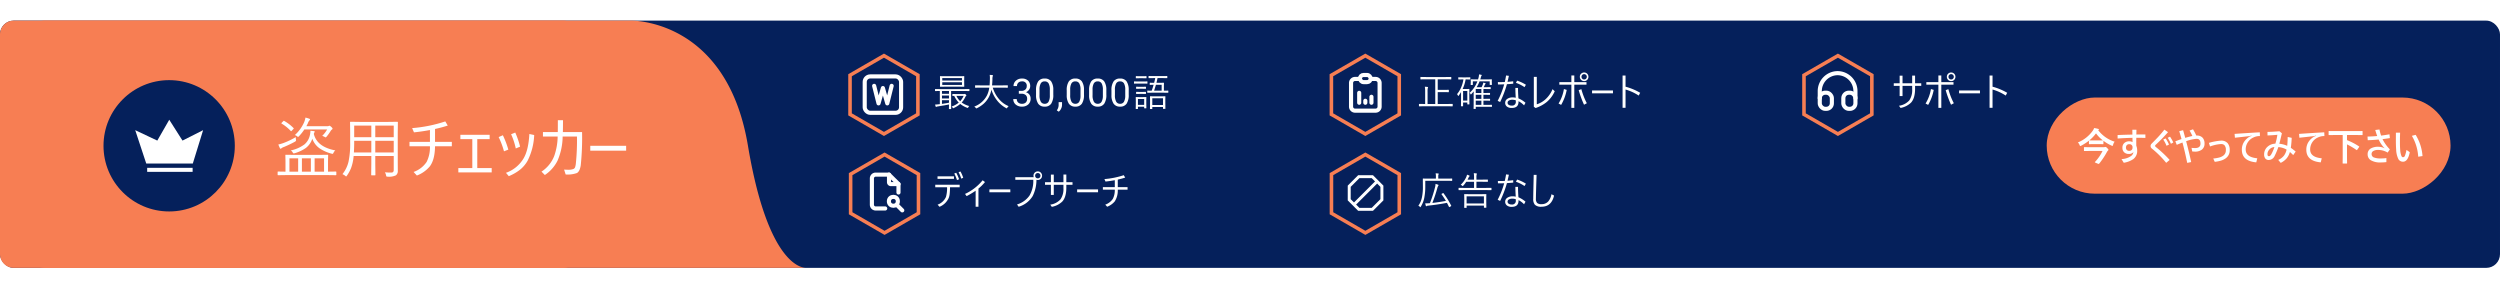
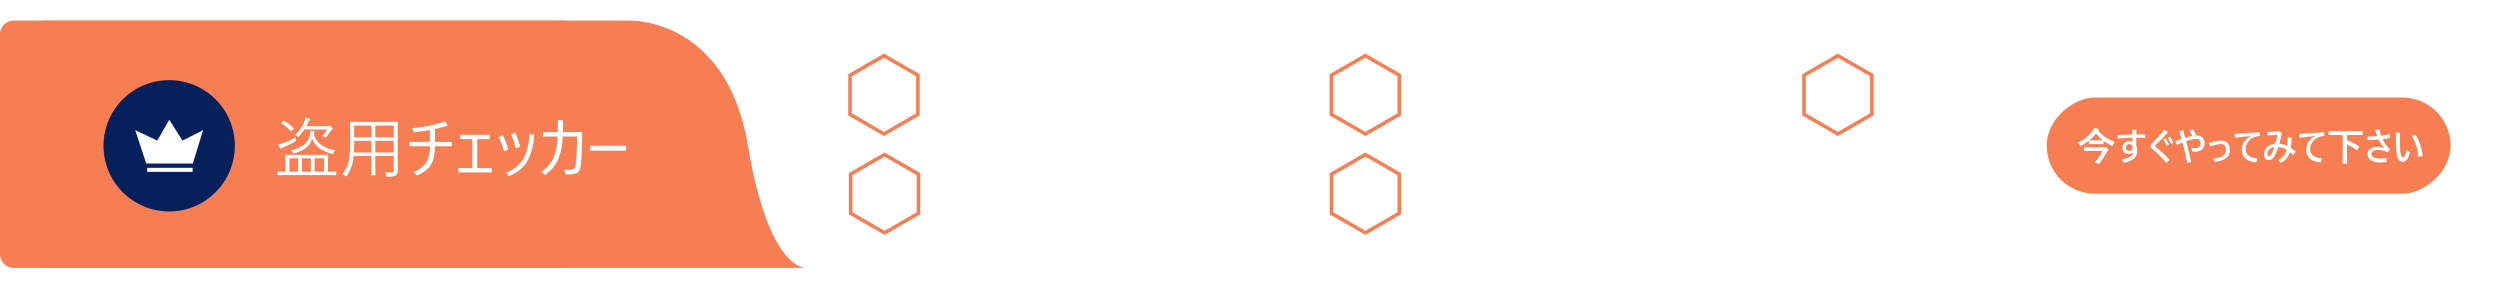
<svg xmlns="http://www.w3.org/2000/svg" width="910" height="105.013" viewBox="0 0 910 105.013">
  <defs>
    <filter id="Path_4870" x="0" y="0" width="301.202" height="105.013" filterUnits="userSpaceOnUse">
      <feOffset dx="10" input="SourceAlpha" />
      <feGaussianBlur stdDeviation="2.5" result="blur" />
      <feFlood flood-opacity="0.141" />
      <feComposite operator="in" in2="blur" />
      <feComposite in="SourceGraphic" />
    </filter>
  </defs>
  <g id="Ja-2" transform="translate(-650 -521.494)">
-     <rect id="Rectangle_27" data-name="Rectangle 27" width="910" height="90" rx="5" transform="translate(650 529)" fill="#05205b" />
    <g id="Group_4463" data-name="Group 4463" transform="translate(1541.807 557) rotate(90)">
      <rect id="Rectangle_1579" data-name="Rectangle 1579" width="35" height="147" rx="17.5" transform="translate(-0.006 -0.193)" fill="#f77e53" />
      <path id="Path_11092" data-name="Path 11092" d="M13.733-6.925a2.958,2.958,0,0,0-.574,1.176q-.1.362-.239.362a.862.862,0,0,1-.335-.123A15.132,15.132,0,0,1,9.646-7.246v1.08q0,.109-.027.13a.255.255,0,0,1-.13.021L7.978-6.043H6.036l-1.5.027a.232.232,0,0,1-.144-.027.235.235,0,0,1-.021-.123V-7.294A18.34,18.34,0,0,1,1.552-5.469a.824.824,0,0,1-.321.123q-.116,0-.253-.335a2.409,2.409,0,0,0-.643-.964A12.254,12.254,0,0,0,5.742-10.9a3.749,3.749,0,0,0,.513-.991,10.466,10.466,0,0,1,1.5.308Q8-11.546,8-11.4a.243.243,0,0,1-.137.212l-.116.082A12.061,12.061,0,0,0,13.733-6.925ZM4.5-7.4h.027l1.5.014H7.978L9.434-7.4a12.762,12.762,0,0,1-2.488-2.55A13.647,13.647,0,0,1,4.5-7.4ZM9.324-3.555h-4.7l-1.907.027q-.109,0-.13-.034A.276.276,0,0,1,2.563-3.7V-4.792q0-.109.027-.13a.235.235,0,0,1,.123-.021l1.907.027H9.659a1.5,1.5,0,0,0,.492-.055.964.964,0,0,1,.205-.055,1.118,1.118,0,0,1,.629.39q.492.479.492.649a.412.412,0,0,1-.185.308,2.391,2.391,0,0,0-.458.67A27.36,27.36,0,0,1,8.1,1.066a.236.236,0,0,1-.164.109,3.713,3.713,0,0,1-.7-.253Q6.521.643,6.521.547q0-.041.082-.13A15.525,15.525,0,0,0,9.324-3.555ZM21.615-8.347Q21.6-7.287,21.6-6.665q0,.7.014,1.23a4.363,4.363,0,0,1,.321,1.75,3.658,3.658,0,0,1-1.4,3.09A8.457,8.457,0,0,1,17.042.745L16.229-.588A6.549,6.549,0,0,0,19.77-1.757a2.115,2.115,0,0,0,.8-1.381,2.07,2.07,0,0,1-1.641.677,2.378,2.378,0,0,1-1.791-.656,2.225,2.225,0,0,1-.574-1.613,2.184,2.184,0,0,1,.807-1.812,2.649,2.649,0,0,1,1.688-.526,2.739,2.739,0,0,1,1.189.28l-.027-1.545q-2.6.062-5.407.253L14.8-9.338q2.673-.123,5.387-.171l-.014-1.764h1.49q0,.506-.034,1.736,1.121-.014,3.295-.014v1.265Q23.816-8.347,21.615-8.347ZM19-6.009a1.074,1.074,0,0,0-.841.342,1.257,1.257,0,0,0-.308.9,1.135,1.135,0,0,0,.362.9,1.161,1.161,0,0,0,.813.28,1.186,1.186,0,0,0,.937-.362,1.2,1.2,0,0,0,.273-.827A1.088,1.088,0,0,0,19-6.009ZM31.418-7.7l.868-.41a12.287,12.287,0,0,1,1.23,2.229l-.9.444A11.255,11.255,0,0,0,31.418-7.7Zm1.62-.649.854-.4a13.511,13.511,0,0,1,1.189,2.112l-.868.479A13.666,13.666,0,0,0,33.038-8.347Zm-1.2-2.967,1.319.923a58.031,58.031,0,0,1-4.437,4.553.65.65,0,0,0-.267.479q0,.164.417.485A42.034,42.034,0,0,1,33.756-.28L32.491.772a34.471,34.471,0,0,0-5.216-5.2,1.121,1.121,0,0,1-.465-.909,1.192,1.192,0,0,1,.376-.868q1.736-1.736,2.591-2.673Q30.8-9.994,31.835-11.313Zm11.628,2.16h.2a2.659,2.659,0,0,1,2.153.875,3.054,3.054,0,0,1,.629,2.023,2.653,2.653,0,0,1-1.06,2.29,4.126,4.126,0,0,1-2.468.663q-.219,0-.95-.062l-.253-1.312a12.216,12.216,0,0,0,1.319.068q1.941,0,1.941-1.62,0-1.736-1.395-1.736a13.247,13.247,0,0,0-3.828.868Q40.8-3.186,41.59.492L40.147.786q-.827-4.04-1.736-7.41-.834.321-2.071.841l-.52-1.285q1.162-.444,2.256-.813-.267-.964-.827-2.871l1.4-.362q.191.663.779,2.8,1.5-.458,2.591-.684A15.531,15.531,0,0,0,41-10.979l1.258-.458A22.556,22.556,0,0,1,43.463-9.153Zm4.99,3.972-.417-1.312a21.178,21.178,0,0,1,4.409-.813,2.975,2.975,0,0,1,2.468,1,3.739,3.739,0,0,1,.7,2.413A3.491,3.491,0,0,1,53.97-.745a6.034,6.034,0,0,1-1.675.752,13.222,13.222,0,0,1-2.133.4L49.629-.8a12.223,12.223,0,0,0,2.338-.41,4.3,4.3,0,0,0,1.319-.649,2.34,2.34,0,0,0,.923-2.017,2.48,2.48,0,0,0-.5-1.764,1.744,1.744,0,0,0-1.292-.424A13.868,13.868,0,0,0,48.453-5.182Zm18.115-5.161.048,1.367a5.135,5.135,0,0,0-2.365.52,4.752,4.752,0,0,0-2.816,4.368q0,2.81,4.211,3.206L65.283.6q-5.25-.479-5.25-4.621a5.168,5.168,0,0,1,.848-2.9,6.047,6.047,0,0,1,2.037-1.873l.67-.267-.027-.1-.766.205q-1.764.212-5.284.588l-.123-1.395Q61.325-10.042,66.568-10.343Zm9.748,6.3a6.891,6.891,0,0,0-3.008-.909A24.4,24.4,0,0,1,71.948-1.7,2.4,2.4,0,0,1,69.822-.267a1.52,1.52,0,0,1-1.278-.574,2.3,2.3,0,0,1-.4-1.442,3.647,3.647,0,0,1,1.354-2.905A4.279,4.279,0,0,1,72.229-6.2a19.691,19.691,0,0,0,.731-3.233q-1.825.185-3.589.232l-.014-1.285q1.791-.027,4.354-.239l.9.745q-.731,3.09-.937,3.808a8.9,8.9,0,0,1,2.871.752q.137-1.285.178-3.22l1.456.308a34.612,34.612,0,0,1-.321,3.644,19.409,19.409,0,0,1,1.764,1.36l-.9,1.285a15.713,15.713,0,0,0-1.2-1.135A6.269,6.269,0,0,1,76.228-.725,6.739,6.739,0,0,1,74.177.786l-.9-1.08a5.258,5.258,0,0,0,2.1-1.579A5.614,5.614,0,0,0,76.316-4.047ZM71.88-4.97a2.593,2.593,0,0,0-1.812.875,2.429,2.429,0,0,0-.711,1.716q0,.738.52.738.492,0,.923-.779A15.454,15.454,0,0,0,71.88-4.97Zm18.156-5.373.048,1.367a5.135,5.135,0,0,0-2.365.52A4.752,4.752,0,0,0,84.9-4.088q0,2.81,4.211,3.206L88.751.6Q83.5.123,83.5-4.02a5.168,5.168,0,0,1,.848-2.9,6.047,6.047,0,0,1,2.037-1.873l.67-.267-.027-.1-.766.205q-1.764.212-5.284.588l-.123-1.395Q84.793-10.042,90.036-10.343Zm3.5.991-1.764.027q-.116,0-.137-.027a.235.235,0,0,1-.021-.123v-1.183q0-.109.027-.13a.255.255,0,0,1,.13-.021l1.764.027h8.518l1.764-.027q.116,0,.137.027a.235.235,0,0,1,.021.123v1.183q0,.109-.027.13a.255.255,0,0,1-.13.021l-1.764-.027H98.308v1.859a23.25,23.25,0,0,1,4.348,2.256q.116.068.116.144a.44.44,0,0,1-.068.15l-.663.937q-.1.15-.157.15a.249.249,0,0,1-.123-.048,26.132,26.132,0,0,0-3.452-2.044v4.908L98.335.868q0,.109-.034.137a.276.276,0,0,1-.137.021H96.879q-.123,0-.144-.034a.214.214,0,0,1-.021-.123l.027-1.907V-9.352Zm16.3,1.641q-1.859.185-3.979.246l-.082-1.326q1.682-.021,3.527-.2-.383-1-.711-2.194l1.538-.185a15.271,15.271,0,0,0,.588,2.229q1.593-.2,3.049-.479l.144,1.388q-1.374.219-2.673.376a14.661,14.661,0,0,0,2.673,3.726l-.813,1.176a6.538,6.538,0,0,0-3.473-.964,3.17,3.17,0,0,0-1.818.438,1.221,1.221,0,0,0-.547,1.046,1.3,1.3,0,0,0,.9,1.265,6.488,6.488,0,0,0,2.42.342,13.817,13.817,0,0,0,2.064-.137V.506a16.914,16.914,0,0,1-2.044.123,6.53,6.53,0,0,1-3.678-.841,2.473,2.473,0,0,1-1.1-2.153,2.324,2.324,0,0,1,1.237-2.14,5.26,5.26,0,0,1,2.625-.574,5.289,5.289,0,0,1,2.352.574A10.512,10.512,0,0,1,109.833-7.711Zm10.124,3.78,1.2.834Q120.477.362,118.713.362a1.879,1.879,0,0,1-1.736-1.019,8.637,8.637,0,0,1-.772-3.336q-.109-1.47-.109-3.514l.014-2.7h1.524q0,.267-.034,1.23-.021.636-.021,1.025v1.025q0,1.771.082,2.837a7.379,7.379,0,0,0,.451,2.345q.226.472.588.472a.754.754,0,0,0,.69-.533A10.643,10.643,0,0,0,119.957-3.931Zm1.962-5.127,1.374-.362a16.958,16.958,0,0,1,2.5,7.725l-1.565.239A17.022,17.022,0,0,0,121.919-9.058Z" transform="translate(22.994 135.807) rotate(-90)" fill="#fff" />
    </g>
    <g id="Group_7857" data-name="Group 7857" transform="translate(40 10)">
      <g id="Group_7856" data-name="Group 7856" transform="translate(-12836 -3175)">
        <g id="words" transform="translate(13191.168 3269)">
          <g id="Group_4482" data-name="Group 4482" transform="translate(563.595 437)">
            <g id="Group_4481" data-name="Group 4481">
              <path id="Path_4871" data-name="Path 4871" d="M1.3,21.75V8.25L13,1.5,24.7,8.25v13.5L13,28.5ZM13,0,0,7.5v15L13,30l13-7.5V7.5Z" fill="#f77e53" />
            </g>
          </g>
          <g id="Group_4497" data-name="Group 4497" transform="translate(569.589 445.312)">
            <rect id="Rectangle_1592" data-name="Rectangle 1592" width="13.241" height="13.241" rx="2" transform="translate(0)" fill="none" stroke="#fff" stroke-linecap="round" stroke-linejoin="round" stroke-width="1.5" />
-             <path id="Path_4879" data-name="Path 4879" d="M4,4l1.594,6.375L7.187,4.8l1.594,5.578L10.375,4" transform="translate(-0.567 -0.567)" fill="none" stroke="#fff" stroke-linecap="round" stroke-linejoin="round" stroke-width="1.5" />
          </g>
        </g>
        <path id="Path_11087" data-name="Path 11087" d="M11.361-7.212a.1.1,0,0,1-.109.109L9.263-7.13H4.614L2.625-7.1a.1.1,0,0,1-.109-.109l.027-1.162V-9.687l-.027-1.148q0-.123.109-.123l1.989.027H9.263l1.989-.027q.109,0,.109.123l-.027,1.148v1.313Zm-.841-.561v-.95H3.356v.95Zm0-1.593v-.9H3.356v.9ZM13.241-5.64q0,.109-.116.109l-1.777-.027H6.576V-.786L6.6.909q0,.116-.109.116h-.6A.1.1,0,0,1,5.776.909L5.8-.643q-1.647.328-4.026.7a1.774,1.774,0,0,0-.506.13.621.621,0,0,1-.185.068Q1,.253.95.082a5.274,5.274,0,0,1-.2-.7q.759-.027,1.2-.089l.52-.055v-4.8L.82-5.53A.1.1,0,0,1,.711-5.64v-.52A.1.1,0,0,1,.82-6.269L2.6-6.241h8.75l1.777-.027q.116,0,.116.109ZM5.8-1.292V-2.2H3.247V-.868Q4.293-1.012,5.8-1.292Zm0-1.538V-3.9H3.247V-2.83Zm0-1.7V-5.558H3.247v1.032ZM13.159-.082A1.89,1.89,0,0,0,12.824.4q-.116.219-.185.219a.811.811,0,0,1-.185-.048A8.98,8.98,0,0,1,9.892-.841,9.987,9.987,0,0,1,7.513.656a.812.812,0,0,1-.205.068q-.068,0-.185-.2A1.4,1.4,0,0,0,6.761.1,8.263,8.263,0,0,0,9.352-1.333,8.308,8.308,0,0,1,7.711-3.767l-.561.014q-.109,0-.109-.123v-.479a.1.1,0,0,1,.109-.109l1.511.027h2.522a.932.932,0,0,0,.212-.027A.364.364,0,0,1,11.56-4.5q.1,0,.321.2.253.232.253.335a.225.225,0,0,1-.109.191,1.224,1.224,0,0,0-.308.465,7.791,7.791,0,0,1-1.292,1.941A8.748,8.748,0,0,0,13.159-.082Zm-2.03-3.7H8.5A6.5,6.5,0,0,0,9.878-1.832,7.566,7.566,0,0,0,11.129-3.78ZM27.521-.041a2.429,2.429,0,0,0-.506.588q-.116.212-.191.212a.5.5,0,0,1-.212-.082A10.379,10.379,0,0,1,23.18-2.27a11.763,11.763,0,0,1-1.935-3.773,10.445,10.445,0,0,1-.766,2.365A8.882,8.882,0,0,1,18.511-1,11.114,11.114,0,0,1,15.955.718a1.042,1.042,0,0,1-.226.068q-.068,0-.205-.2A2.5,2.5,0,0,0,15,.116a8.551,8.551,0,0,0,4.662-4.149,9.583,9.583,0,0,0,.813-2.741H17.274l-1.866.027q-.109,0-.109-.123V-7.52a.1.1,0,0,1,.109-.109l1.866.027h3.3q.089-.882.109-2.242.007-.294.007-.472a6.883,6.883,0,0,0-.075-1.107q.615.027.991.082.2.041.2.157a.905.905,0,0,1-.082.267,3.3,3.3,0,0,0-.109,1.046q-.027,1.244-.144,2.27h3.767L27.1-7.629q.116,0,.116.109v.649q0,.123-.116.123l-1.859-.027h-3.5A11.548,11.548,0,0,0,24.1-2.5,8.892,8.892,0,0,0,27.521-.041Zm3.7-5.551h.95a2.088,2.088,0,0,0,1.408-.472A1.576,1.576,0,0,0,34.1-7.3a1.544,1.544,0,0,0-1.743-1.75,1.813,1.813,0,0,0-1.309.468,1.639,1.639,0,0,0-.489,1.241H29.291a2.539,2.539,0,0,1,.865-1.965,3.15,3.15,0,0,1,2.2-.783,3.113,3.113,0,0,1,2.208.745,2.692,2.692,0,0,1,.8,2.071,2.185,2.185,0,0,1-.42,1.258,2.538,2.538,0,0,1-1.145.909,2.446,2.446,0,0,1,1.268.861,2.392,2.392,0,0,1,.448,1.47,2.715,2.715,0,0,1-.875,2.126,3.277,3.277,0,0,1-2.276.786,3.363,3.363,0,0,1-2.28-.759,2.517,2.517,0,0,1-.878-2h1.271a1.627,1.627,0,0,0,.513,1.258A1.95,1.95,0,0,0,32.361-.9a1.914,1.914,0,0,0,1.4-.479,1.844,1.844,0,0,0,.485-1.374,1.673,1.673,0,0,0-.533-1.333,2.323,2.323,0,0,0-1.538-.479h-.95ZM43.77-4.245a5.784,5.784,0,0,1-.759,3.3A2.7,2.7,0,0,1,40.639.137,2.718,2.718,0,0,1,38.28-.919a5.49,5.49,0,0,1-.793-3.155V-5.763a5.655,5.655,0,0,1,.759-3.261,2.719,2.719,0,0,1,2.379-1.066A2.744,2.744,0,0,1,42.99-9.061a5.458,5.458,0,0,1,.779,3.175ZM42.505-5.975a4.634,4.634,0,0,0-.451-2.341,1.553,1.553,0,0,0-1.429-.735,1.532,1.532,0,0,0-1.415.731,4.525,4.525,0,0,0-.458,2.249v2.023a4.708,4.708,0,0,0,.468,2.382A1.55,1.55,0,0,0,40.639-.9,1.529,1.529,0,0,0,42.03-1.62,4.538,4.538,0,0,0,42.505-3.9Zm3.254,7.957-.718-.492a3.3,3.3,0,0,0,.67-1.846V-1.5h1.237v.991A3.114,3.114,0,0,1,46.61.875,3.233,3.233,0,0,1,45.759,1.982Zm9.18-6.228a5.784,5.784,0,0,1-.759,3.3A2.7,2.7,0,0,1,51.808.137,2.718,2.718,0,0,1,49.45-.919a5.49,5.49,0,0,1-.793-3.155V-5.763a5.655,5.655,0,0,1,.759-3.261,2.719,2.719,0,0,1,2.379-1.066A2.744,2.744,0,0,1,54.16-9.061a5.458,5.458,0,0,1,.779,3.175ZM53.674-5.975a4.634,4.634,0,0,0-.451-2.341,1.553,1.553,0,0,0-1.429-.735,1.532,1.532,0,0,0-1.415.731,4.525,4.525,0,0,0-.458,2.249v2.023a4.708,4.708,0,0,0,.468,2.382A1.55,1.55,0,0,0,51.808-.9,1.529,1.529,0,0,0,53.2-1.62,4.538,4.538,0,0,0,53.674-3.9ZM63.08-4.245a5.784,5.784,0,0,1-.759,3.3A2.7,2.7,0,0,1,59.95.137,2.718,2.718,0,0,1,57.591-.919,5.49,5.49,0,0,1,56.8-4.074V-5.763a5.655,5.655,0,0,1,.759-3.261,2.719,2.719,0,0,1,2.379-1.066A2.744,2.744,0,0,1,62.3-9.061a5.458,5.458,0,0,1,.779,3.175ZM61.816-5.975a4.634,4.634,0,0,0-.451-2.341,1.553,1.553,0,0,0-1.429-.735,1.532,1.532,0,0,0-1.415.731,4.525,4.525,0,0,0-.458,2.249v2.023a4.708,4.708,0,0,0,.468,2.382A1.55,1.55,0,0,0,59.95-.9a1.529,1.529,0,0,0,1.391-.725A4.538,4.538,0,0,0,61.816-3.9Zm9.406,1.729a5.784,5.784,0,0,1-.759,3.3A2.7,2.7,0,0,1,68.091.137,2.718,2.718,0,0,1,65.732-.919a5.49,5.49,0,0,1-.793-3.155V-5.763A5.655,5.655,0,0,1,65.7-9.023a2.719,2.719,0,0,1,2.379-1.066,2.744,2.744,0,0,1,2.365,1.029,5.458,5.458,0,0,1,.779,3.175ZM69.957-5.975a4.634,4.634,0,0,0-.451-2.341,1.553,1.553,0,0,0-1.429-.735,1.532,1.532,0,0,0-1.415.731A4.525,4.525,0,0,0,66.2-6.07v2.023a4.708,4.708,0,0,0,.468,2.382A1.55,1.55,0,0,0,68.091-.9a1.529,1.529,0,0,0,1.391-.725A4.538,4.538,0,0,0,69.957-3.9Zm15.681.95q0,.109-.116.109l-1.887-.027H79.978l-1.894.027a.1.1,0,0,1-.109-.109v-.561a.1.1,0,0,1,.109-.109l1.5.027q.376-1.019.7-2.146-.574.007-1.012.021l-.219.007H78.98a.1.1,0,0,1-.109-.109v-.533q0-.13.109-.13l1.5.027q.137-.506.4-1.723h-.533l-1.8.027a.1.1,0,0,1-.109-.109V-10.9a.1.1,0,0,1,.109-.109l1.8.027h3.015l1.8-.027a.1.1,0,0,1,.109.109v.561a.1.1,0,0,1-.109.109l-1.8-.027H81.715q-.123.649-.4,1.723H82.4l1.545-.027q.109,0,.109.13L84.025-7.39v1.723l1.5-.027q.116,0,.116.109Zm-2.427-.643V-7.813H81.127q-.355,1.224-.67,2.146ZM84.572.841a.1.1,0,0,1-.109.109h-.649A.1.1,0,0,1,83.7.841V.267h-3.89V.882Q79.814,1,79.7,1h-.636Q78.96,1,78.96.882L78.987-1.3v-.909L78.96-3.527a.1.1,0,0,1,.109-.109l1.641.027h2.126l1.627-.027a.1.1,0,0,1,.109.109l-.027,1.162v1.053ZM83.7-.458V-2.9h-3.89v2.44ZM77.647.636q0,.109-.116.109h-.574a.1.1,0,0,1-.109-.109V.185h-2.27v.7q0,.116-.109.116h-.574a.1.1,0,0,1-.116-.116l.027-2.051V-2.03l-.027-1.217a.1.1,0,0,1,.109-.109l1.237.027h1.162l1.251-.027a.1.1,0,0,1,.109.109l-.027.991v.916ZM76.847-.5V-2.646h-2.27V-.5Zm1.189-7.854q0,.123-.116.123l-1.47-.027H74.728l-1.47.027q-.109,0-.109-.123v-.581a.1.1,0,0,1,.109-.109l1.47.027h1.723l1.47-.027q.116,0,.116.109ZM77.7-10.288q0,.109-.116.109l-1.23-.027h-1.2l-1.23.027q-.116,0-.116-.109v-.561a.1.1,0,0,1,.116-.116l1.23.034h1.2l1.23-.034a.1.1,0,0,1,.116.116Zm-.2,5.694q0,.116-.13.116L76.232-4.5H75.179l-1.162.027q-.109,0-.109-.116v-.547a.1.1,0,0,1,.109-.109l1.162.027h1.053l1.142-.027q.13,0,.13.109Zm0-1.859q0,.109-.13.109l-1.142-.027H75.179l-1.162.027a.1.1,0,0,1-.109-.109V-7a.1.1,0,0,1,.109-.109l1.162.027h1.053l1.142-.027q.13,0,.13.109Z" transform="translate(13785.631 3725.172)" fill="#fff" />
      </g>
      <g id="Group_7854" data-name="Group 7854" transform="translate(-12738 -3200)">
        <g id="Deep_Search" data-name="Deep Search" transform="translate(12881.382 3330)">
          <g id="Group_4483" data-name="Group 4483" transform="translate(775.595 437)">
            <g id="Group_4481-2" data-name="Group 4481">
              <path id="Path_4871-2" data-name="Path 4871" d="M1.3,21.75V8.25L13,1.5,24.7,8.25v13.5L13,28.5ZM13,0,0,7.5v15L13,30l13-7.5V7.5Z" fill="#f77e53" />
            </g>
          </g>
          <g id="Group_4496" data-name="Group 4496" transform="translate(783.986 445.059)">
            <path id="Path_4877" data-name="Path 4877" d="M14,3V5.757a.689.689,0,0,0,.689.689h2.757" transform="translate(-7.768 -3)" fill="none" stroke="#fff" stroke-linecap="round" stroke-linejoin="round" stroke-width="1.5" />
            <path id="Path_4878" data-name="Path 4878" d="M9.839,15.319H6.383A1.376,1.376,0,0,1,5,13.95V4.369A1.376,1.376,0,0,1,6.383,3h4.839l3.457,3.422V9.5" transform="translate(-5 -3)" fill="none" stroke="#fff" stroke-linecap="round" stroke-linejoin="round" stroke-width="1.5" />
            <circle id="Ellipse_280" data-name="Ellipse 280" cx="1.626" cy="1.626" r="1.626" transform="translate(6.193 8.086)" fill="none" stroke="#fff" stroke-linecap="round" stroke-linejoin="round" stroke-width="1.5" />
            <line id="Line_80" data-name="Line 80" x2="1.723" y2="1.723" transform="translate(9.334 11.285)" fill="none" stroke="#fff" stroke-linecap="round" stroke-linejoin="round" stroke-width="1.5" />
          </g>
        </g>
        <path id="Path_11088" data-name="Path 11088" d="M5.1-6.521H.8v-.909H9.687v.909H6.173a22.951,22.951,0,0,1-.137,2.57A5.219,5.219,0,0,1,5.7-2.618,6.225,6.225,0,0,1,2.352.6l-.7-.786A5.2,5.2,0,0,0,4.7-3.008,11.694,11.694,0,0,0,5.1-6.521Zm2.618-5,.711-.273A14.252,14.252,0,0,1,9.468-9.434l-.759.308A12.734,12.734,0,0,0,7.718-11.525ZM1.627-10.486H7.615v.923H1.627ZM9.283-12l.7-.253a11.566,11.566,0,0,1,1,2.3l-.731.294A13.488,13.488,0,0,0,9.283-12ZM15.5-5.25a29.849,29.849,0,0,1-3.274,1.962l-.588-.8a17.911,17.911,0,0,0,6.412-4.97l.854.643a15.86,15.86,0,0,1-2.379,2.379V.574H15.5Zm5.01-.492h7.615V-4.7H20.507Zm17.124-3.5a13.225,13.225,0,0,1-1.367,5.927,8.91,8.91,0,0,1-5.113,3.9l-.588-.841A8.527,8.527,0,0,0,35.115-3.5a10.554,10.554,0,0,0,1.367-5.742H29.947v-.937h6.706a1.43,1.43,0,0,1-.1-.547,1.5,1.5,0,0,1,.513-1.162,1.53,1.53,0,0,1,1.053-.4,1.5,1.5,0,0,1,1.162.513,1.53,1.53,0,0,1,.4,1.053,1.524,1.524,0,0,1-.513,1.169,1.53,1.53,0,0,1-1.053.4A1.366,1.366,0,0,1,37.631-9.242Zm.492-2.447a.939.939,0,0,0-.725.314.954.954,0,0,0-.239.649.939.939,0,0,0,.314.725.923.923,0,0,0,.649.246.939.939,0,0,0,.725-.314.963.963,0,0,0,.239-.656.918.918,0,0,0-.314-.718A.923.923,0,0,0,38.123-11.689ZM48.514-8.36h2.249v.943H48.514v1.046q0,3.445-1.47,5.052A7.427,7.427,0,0,1,43.229.615l-.567-.8a6.161,6.161,0,0,0,3.753-1.962,6.7,6.7,0,0,0,1.046-4.095V-7.417H43.947v3.705H42.894V-7.417h-2.14V-8.36h2.14v-2.769h1.053V-8.36h3.514v-2.8h1.053Zm3.93,2.618h7.615V-4.7H52.444Zm14.793-.827H70.8v.93H67.237a7.264,7.264,0,0,1-1.094,4.259A6.643,6.643,0,0,1,63.381.574l-.7-.759a5.519,5.519,0,0,0,2.769-2.126,6.839,6.839,0,0,0,.7-3.329H61.816v-.93h4.341V-9.085q-1.723.321-3.391.492l-.39-.9a29.534,29.534,0,0,0,7.041-1.422l.52.882a27.366,27.366,0,0,1-2.7.725Z" transform="translate(13687.631 3786.172)" fill="#fff" />
      </g>
      <g id="Group_7855" data-name="Group 7855" transform="translate(-12563 -3303)">
        <g id="Accurate_Reports" data-name="Accurate Reports" transform="translate(12959.382 3397)">
          <g id="Group_4481-3" data-name="Group 4481" transform="translate(697.595 437)">
            <path id="Path_4871-3" data-name="Path 4871" d="M1.3,21.75V8.25L13,1.5,24.7,8.25v13.5L13,28.5ZM13,0,0,7.5v15L13,30l13-7.5V7.5Z" fill="#f77e53" />
            <g id="Group_4493" data-name="Group 4493" transform="translate(7.803 7.786)">
              <path id="Path_4873" data-name="Path 4873" d="M7.97,5H6.485A1.465,1.465,0,0,0,5,6.443V15.1a1.465,1.465,0,0,0,1.485,1.443H13.91A1.465,1.465,0,0,0,15.395,15.1V6.443A1.465,1.465,0,0,0,13.91,5H12.425" transform="translate(-5 -3.555)" fill="none" stroke="#fff" stroke-linecap="round" stroke-linejoin="round" stroke-width="1.5" />
              <rect id="Rectangle_1591" data-name="Rectangle 1591" width="3.898" height="2.599" rx="1.299" transform="translate(3.248)" fill="none" stroke="#fff" stroke-linecap="round" stroke-linejoin="round" stroke-width="1.5" />
              <path id="Path_4874" data-name="Path 4874" d="M9,15.608V12" transform="translate(-6.03 -5.503)" fill="none" stroke="#fff" stroke-linecap="round" stroke-linejoin="round" stroke-width="1.5" />
              <path id="Path_4875" data-name="Path 4875" d="M12,16.722V16" transform="translate(-6.803 -6.617)" fill="none" stroke="#fff" stroke-linecap="round" stroke-linejoin="round" stroke-width="1.5" />
              <path id="Path_4876" data-name="Path 4876" d="M15,16.165V14" transform="translate(-7.575 -6.06)" fill="none" stroke="#fff" stroke-linecap="round" stroke-linejoin="round" stroke-width="1.5" />
            </g>
          </g>
        </g>
        <path id="Path_11090" data-name="Path 11090" d="M13.152-.082q0,.109-.1.109L11.238,0H2.789L.978.027A.1.1,0,0,1,.868-.082V-.745A.1.1,0,0,1,.978-.854l1.812.027h.335V-5.188a10.469,10.469,0,0,0-.116-1.921,9.592,9.592,0,0,1,1,.082Q4.19-7,4.19-6.9a1.194,1.194,0,0,1-.1.28A6.128,6.128,0,0,0,4.006-5.2V-.827H6.8V-9.81H3.432l-1.921.027A.1.1,0,0,1,1.4-9.892v-.663a.1.1,0,0,1,.109-.109l1.921.027h7.178l1.914-.027q.116,0,.116.109v.663q0,.109-.116.109L10.609-9.81H7.7v3.849h2.42l1.511-.027q.116,0,.116.109v.649q0,.109-.116.109l-1.511-.027H7.7v4.32h3.541l1.818-.027q.1,0,.1.109ZM27.432.1a.1.1,0,0,1-.116.116l-1.7-.027H21.54V.868a.1.1,0,0,1-.116.116h-.561q-.109,0-.109-.116L20.781-.5V-4.006q0-.52.027-1.415-.28.355-.909,1.039-.1.1-.137.1-.068,0-.13-.137a1.166,1.166,0,0,0-.308-.465,11.1,11.1,0,0,0,2.816-4.19H20.487v1.237a.1.1,0,0,1-.109.109h-.561q-.116,0-.116-.109l.027-1.066v-.28L19.7-9.693A.1.1,0,0,1,19.81-9.8l1.907.027h.656q.089-.273.185-.615a5.448,5.448,0,0,0,.178-1.217l.8.15q.2.055.2.157a.407.407,0,0,1-.13.219,2.4,2.4,0,0,0-.219.663l-.2.643h2.2L27.309-9.8a.1.1,0,0,1,.109.109l-.034.451v.321l.034,1.046a.1.1,0,0,1-.116.116h-.574q-.109,0-.109-.116v-1.2H22.934a13.263,13.263,0,0,1-1.06,2.133h1.8q.267-.533.424-.943a3.387,3.387,0,0,0,.185-.725q.267.068.684.191.171.068.171.171a.238.238,0,0,1-.109.171,1.024,1.024,0,0,0-.212.349q-.267.608-.355.786h.827l1.586-.027a.1.1,0,0,1,.109.109v.506a.1.1,0,0,1-.109.109l-1.586-.027h-.95v1.442h.547l1.75-.027a.1.1,0,0,1,.109.109v.479q0,.123-.109.123l-1.75-.027h-.547V-2.7h.547l1.764-.027a.1.1,0,0,1,.109.109v.492a.1.1,0,0,1-.109.109l-1.764-.027h-.547V-.5h1.285l1.7-.027q.116,0,.116.109ZM23.591-.5V-2.044H21.54V-.5Zm0-2.2V-4.177H21.54V-2.7Zm0-2.133V-6.275H21.54v1.442ZM19.564-9.857q0,.116-.13.116L18.04-9.775h-.185a13.5,13.5,0,0,1-1.094,3.5h1.374L19.12-6.3a.1.1,0,0,1,.109.109L19.2-4.539v1.292l.034,2.461q0,.1-.116.1H18.58q-.109,0-.109-.1v-.561H16.932V-.1a.1.1,0,0,1-.109.109h-.554A.1.1,0,0,1,16.16-.1l.027-2.632V-5.175a13.782,13.782,0,0,1-.841,1.292q-.1.144-.15.144t-.144-.171a1.947,1.947,0,0,0-.321-.506,9.718,9.718,0,0,0,1.538-2.563,11.771,11.771,0,0,0,.786-2.8h-.349l-1.415.034q-.109,0-.109-.116v-.574a.1.1,0,0,1,.109-.109l1.415.027H18.04l1.395-.027q.13,0,.13.109Zm-1.094,7.8V-5.564H16.932v3.507ZM33.106-8.887q.82-.068,2.071-.2l.014.868q-1.142.137-2.3.191a38.417,38.417,0,0,1-2.468,6.487l-.909-.424a29.976,29.976,0,0,0,2.379-6.016q-1.135.062-2.27.041L29.592-8.8q1.176.041,2.522-.027Q32.388-10,32.58-11.2l1.019.123Q33.407-10.131,33.106-8.887Zm3,5.79q-.123-1.5-.144-3.568h.964q0,1.791.157,3.794a9.264,9.264,0,0,1,2.563,1.6l-.52.95a7.662,7.662,0,0,0-2.017-1.524v.232q0,2.229-2.475,2.229A2.629,2.629,0,0,1,32.791.034a1.665,1.665,0,0,1-.54-1.292,1.7,1.7,0,0,1,.889-1.5A3.244,3.244,0,0,1,34.9-3.22,5.891,5.891,0,0,1,36.107-3.1Zm0,.93a4.031,4.031,0,0,0-1.162-.2,2.4,2.4,0,0,0-1.429.349.867.867,0,0,0-.383.731.886.886,0,0,0,.41.772,1.931,1.931,0,0,0,1.107.273,1.305,1.305,0,0,0,1.47-1.483Zm.055-6.357.444-.8a14.091,14.091,0,0,1,3.192,1.5l-.513.868A12.767,12.767,0,0,0,36.162-8.524Zm7.6,7.813a8.486,8.486,0,0,0,3.568-2.215,10.113,10.113,0,0,0,2.167-3.3l.8.766A10.86,10.86,0,0,1,47.318-1.5,12.718,12.718,0,0,1,43.325.643L42.683.185V-10.7h1.08ZM57.414-8.777H61.85v.923H57.414V.574H56.348V-7.854H51.966v-.923h4.382V-11.2h1.066ZM54.652-5.961a17.191,17.191,0,0,1-2.03,5.469L51.685-1a14.227,14.227,0,0,0,1.948-5.271Zm4.354.1.978-.362a24.765,24.765,0,0,0,1.989,5.12l-1.019.547A37.419,37.419,0,0,1,59.007-5.865ZM61-12.291a1.5,1.5,0,0,1,1.162.513,1.53,1.53,0,0,1,.4,1.053,1.524,1.524,0,0,1-.513,1.169,1.53,1.53,0,0,1-1.053.4,1.5,1.5,0,0,1-1.162-.52,1.514,1.514,0,0,1-.4-1.053,1.5,1.5,0,0,1,.513-1.162A1.514,1.514,0,0,1,61-12.291Zm0,.6a.939.939,0,0,0-.725.314.954.954,0,0,0-.239.649.939.939,0,0,0,.314.725A.923.923,0,0,0,61-9.755a.918.918,0,0,0,.718-.314.947.947,0,0,0,.246-.656.918.918,0,0,0-.314-.718A.923.923,0,0,0,61-11.689Zm2.878,5.947h7.615V-4.7H63.874Zm12.188-.349V.561h-1.08V-11.184h1.08v4.061A21.8,21.8,0,0,1,81.394-4.9L80.861-3.89A17.7,17.7,0,0,0,76.062-6.091Z" transform="translate(13688.631 3853.172)" fill="#fff" />
      </g>
      <g id="Group_7853" data-name="Group 7853" transform="translate(-12732 -3200)">
        <g id="No_Ads" data-name="No Ads" transform="translate(12564.405 3330)">
          <g id="Group_4486" data-name="Group 4486" transform="translate(1261.595 437)">
            <g id="Group_4481-4" data-name="Group 4481">
              <path id="Path_4871-4" data-name="Path 4871" d="M1.3,21.75V8.25L12.99,1.5,24.681,8.25v13.5L12.99,28.5ZM12.99,0,0,7.5v15L12.99,30l12.99-7.5V7.5Z" fill="#f77e53" />
            </g>
          </g>
          <g id="Group_14" data-name="Group 14" transform="translate(1268.168 445.258)">
            <path id="Path_5" data-name="Path 5" d="M372.677,53.188l7.653-7.649,1.2,1.2v4.482l-3.169,3.169h-4.482Zm-1.967-1.967V46.739l3.169-3.169h4.482l1.2,1.2-7.653,7.65Zm2.721-8.733-3.8,3.8v5.378l3.8,3.8h5.378l3.8-3.8V46.291l-3.8-3.8Z" transform="translate(-369.628 -42.488)" fill="#fff" />
          </g>
        </g>
        <path id="Path_11089" data-name="Path 11089" d="M12.968-8.955a.1.1,0,0,1-.109.109L10.91-8.873H3.172v2.126a20.908,20.908,0,0,1-.369,4.1A9.868,9.868,0,0,1,1.531.574q-.116.185-.157.185T1.2.6A1.806,1.806,0,0,0,.649.2a8.151,8.151,0,0,0,.882-1.593A9.9,9.9,0,0,0,1.982-2.98,18.456,18.456,0,0,0,2.3-6.856L2.276-9.577a.1.1,0,0,1,.109-.109l1.989.027H7.034v-.8a5.13,5.13,0,0,0-.1-1.135q.444.021.964.075.171.021.171.109a.853.853,0,0,1-.089.267,1.759,1.759,0,0,0-.082.67v.813H10.91l1.948-.027a.1.1,0,0,1,.109.109ZM12.605.185a.168.168,0,0,1,.027.075q0,.055-.157.144l-.4.239A.363.363,0,0,1,11.9.711q-.055,0-.1-.082-.479-.978-.745-1.47Q7.786-.212,4.259.178A1.2,1.2,0,0,0,3.7.335.306.306,0,0,1,3.527.4q-.089,0-.15-.164A5.87,5.87,0,0,1,3.151-.67q.232.007.438.007.506,0,1.271-.062A46.439,46.439,0,0,0,6.768-6.706,5.078,5.078,0,0,0,6.9-7.745q.506.137.923.294.171.068.171.2a.33.33,0,0,1-.1.2,2.759,2.759,0,0,0-.335.813,55.448,55.448,0,0,1-1.8,5.428q2.461-.273,4.915-.738-.581-1-1.586-2.413a.182.182,0,0,1-.034-.082q0-.048.15-.123l.349-.185a.542.542,0,0,1,.164-.068q.034,0,.075.055A28.75,28.75,0,0,1,12.605.185ZM25.4.813q0,.116-.109.116h-.663q-.109,0-.109-.116V.157h-6.3V.868q0,.116-.109.116h-.663q-.109,0-.109-.116l.027-2.3V-2.447L17.329-3.91a.1.1,0,0,1,.109-.109l1.935.027h3.979l1.935-.027a.1.1,0,0,1,.109.109l-.027,1.278v1.148ZM24.513-.615v-2.6h-6.3v2.6Zm2.755-4.956q0,.109-.13.109l-1.846-.027H17.254l-1.859.027a.1.1,0,0,1-.109-.109v-.636q0-.1.109-.1l1.859.027h3.671V-8.511H18.081a9.174,9.174,0,0,1-1.107,1.436q-.15.157-.178.157-.055,0-.212-.157a1.758,1.758,0,0,0-.52-.349,8.525,8.525,0,0,0,2-2.769,3.438,3.438,0,0,0,.294-.9,5.989,5.989,0,0,1,.786.294q.185.082.185.178t-.13.185a1.072,1.072,0,0,0-.239.335,8.929,8.929,0,0,1-.4.813h2.365v-.629a11.718,11.718,0,0,0-.1-1.723,8.315,8.315,0,0,1,.95.082q.171.027.171.13a1.065,1.065,0,0,1-.068.239,4.45,4.45,0,0,0-.089,1.155v.745h2.14l1.921-.027a.1.1,0,0,1,.109.109v.608a.1.1,0,0,1-.109.109l-1.921-.027h-2.14v2.235h3.5L27.138-6.3q.13,0,.13.1Zm5.838-3.315q.82-.068,2.071-.2l.014.868q-1.142.137-2.3.191a38.417,38.417,0,0,1-2.468,6.487l-.909-.424a29.976,29.976,0,0,0,2.379-6.016q-1.135.062-2.27.041L29.592-8.8q1.176.041,2.522-.027Q32.388-10,32.58-11.2l1.019.123Q33.407-10.131,33.106-8.887Zm3,5.79q-.123-1.5-.144-3.568h.964q0,1.791.157,3.794a9.264,9.264,0,0,1,2.563,1.6l-.52.95a7.662,7.662,0,0,0-2.017-1.524v.232q0,2.229-2.475,2.229A2.629,2.629,0,0,1,32.791.034a1.665,1.665,0,0,1-.54-1.292,1.7,1.7,0,0,1,.889-1.5A3.244,3.244,0,0,1,34.9-3.22,5.891,5.891,0,0,1,36.107-3.1Zm0,.93a4.031,4.031,0,0,0-1.162-.2,2.4,2.4,0,0,0-1.429.349.867.867,0,0,0-.383.731.886.886,0,0,0,.41.772,1.931,1.931,0,0,0,1.107.273,1.305,1.305,0,0,0,1.47-1.483Zm.055-6.357.444-.8a14.091,14.091,0,0,1,3.192,1.5l-.513.868A12.767,12.767,0,0,0,36.162-8.524Zm6.473-2.509h1.046q-.239,7.191-.239,8.668A2.135,2.135,0,0,0,43.9-.786a2.222,2.222,0,0,0,1.545.424,3.218,3.218,0,0,0,2.44-.943A5.471,5.471,0,0,0,49.1-3.979l.95.479Q49.122.574,45.472.574a3.2,3.2,0,0,1-2.4-.718A3.1,3.1,0,0,1,42.464-2.3q0-.766.062-3.753Q42.608-9.666,42.635-11.033Z" transform="translate(13857.631 3786.172)" fill="#fff" />
      </g>
      <g id="Group_7852" data-name="Group 7852" transform="translate(-12560 -3303)">
        <g id="Support" transform="translate(12691.405 3397)">
          <g id="Group_4484" data-name="Group 4484" transform="translate(1134.595 437)">
            <g id="Group_4481-5" data-name="Group 4481" transform="translate(0)">
              <path id="Path_4871-5" data-name="Path 4871" d="M1.3,21.75V8.25L13,1.5,24.7,8.25v13.5L13,28.5ZM13,0,0,7.5v15L13,30l13-7.5V7.5Z" fill="#f77e53" />
            </g>
          </g>
          <g id="Group_4492" data-name="Group 4492" transform="translate(1140.99 444.122)">
            <rect id="Rectangle_1589" data-name="Rectangle 1589" width="4.403" height="5.871" rx="2" transform="translate(0 7.113)" fill="none" stroke="#fff" stroke-linecap="round" stroke-linejoin="round" stroke-width="1.5" />
            <rect id="Rectangle_1590" data-name="Rectangle 1590" width="4.403" height="5.871" rx="2" transform="translate(8.581 7.113)" fill="none" stroke="#fff" stroke-linecap="round" stroke-linejoin="round" stroke-width="1.5" />
            <path id="Path_4872" data-name="Path 4872" d="M4,13.084V10.606A6.55,6.55,0,0,1,10.492,4a6.55,6.55,0,0,1,6.492,6.606v2.477" transform="translate(-4 -4)" fill="none" stroke="#fff" stroke-linecap="round" stroke-linejoin="round" stroke-width="1.5" />
          </g>
        </g>
-         <path id="Path_11091" data-name="Path 11091" d="M8.456-8.36h2.249v.943H8.456v1.046q0,3.445-1.47,5.052A7.427,7.427,0,0,1,3.172.615L2.6-.185A6.161,6.161,0,0,0,6.357-2.146,6.7,6.7,0,0,0,7.4-6.241V-7.417H3.89v3.705H2.837V-7.417H.7V-8.36h2.14v-2.769H3.89V-8.36H7.4v-2.8H8.456Zm9.55-.417h4.437v.923H18.006V.574H16.939V-7.854H12.557v-.923h4.382V-11.2h1.066ZM15.244-5.961a17.191,17.191,0,0,1-2.03,5.469L12.277-1a14.227,14.227,0,0,0,1.948-5.271Zm4.354.1.978-.362a24.765,24.765,0,0,0,1.989,5.12l-1.019.547A37.42,37.42,0,0,1,19.6-5.865Zm1.989-6.426a1.5,1.5,0,0,1,1.162.513,1.53,1.53,0,0,1,.4,1.053,1.524,1.524,0,0,1-.513,1.169,1.53,1.53,0,0,1-1.053.4,1.5,1.5,0,0,1-1.162-.52,1.514,1.514,0,0,1-.4-1.053,1.5,1.5,0,0,1,.513-1.162A1.514,1.514,0,0,1,21.588-12.291Zm0,.6a.939.939,0,0,0-.725.314.954.954,0,0,0-.239.649.939.939,0,0,0,.314.725.923.923,0,0,0,.649.246.918.918,0,0,0,.718-.314.947.947,0,0,0,.246-.656.918.918,0,0,0-.314-.718A.923.923,0,0,0,21.588-11.689Zm2.878,5.947h7.615V-4.7H24.465Zm12.188-.349V.561h-1.08V-11.184h1.08v4.061A21.8,21.8,0,0,1,41.986-4.9L41.452-3.89A17.7,17.7,0,0,0,36.653-6.091Z" transform="translate(13858.631 3853.172)" fill="#fff" />
      </g>
    </g>
    <g id="Group_7865" data-name="Group 7865" transform="translate(330.5 259.983)">
      <path id="Path_11252" data-name="Path 11252" d="M5,0H205a5,5,0,0,1,5,5V85a5,5,0,0,1-5,5H5a5,5,0,0,1-5-5V5A5,5,0,0,1,5,0Z" transform="translate(319.5 269.017)" fill="#f77e53" />
      <g transform="matrix(1, 0, 0, 1, 319.5, 261.51)" filter="url(#Path_4870)">
        <path id="Path_4870-2" data-name="Path 4870" d="M6.428,0h212.99s35.017-1.056,42.83,45.515S283.7,90,283.7,90H6.428A6.428,6.428,0,0,1,0,83.569V6.429A6.428,6.428,0,0,1,6.428,0Z" transform="translate(0 7.5)" fill="#f77e53" />
      </g>
      <g id="Group_7862" data-name="Group 7862" transform="translate(-22.258 -6.106)">
        <g id="logo" transform="translate(379.433 296.117)">
          <g id="Group_4478" data-name="Group 4478" transform="translate(47.799 0.671) rotate(90)">
            <circle id="Ellipse_44" data-name="Ellipse 44" cx="23.899" cy="23.899" r="23.899" transform="translate(0 0)" fill="#05205b" />
            <g id="Group_381" data-name="Group 381" transform="translate(14.415 36.255) rotate(-90)">
              <path id="Path_28" data-name="Path 28" d="M24.711,3.794l-7.5,3.794L12.389,0,8.036,7.588,0,3.794,4.018,15.951H20.961Z" transform="translate(0)" fill="#fff" />
              <rect id="Rectangle_7" data-name="Rectangle 7" width="16.541" height="1.466" transform="translate(4.353 17.503)" fill="#fff" />
            </g>
          </g>
          <path id="Path_11086" data-name="Path 11086" d="M22.688.7q0,.164-.2.164L19.395.82H4.594L1.512.867Q1.324.867,1.324.7V-.281a.166.166,0,0,1,.188-.187l2.672.047V-4.277L4.137-6.387a.166.166,0,0,1,.188-.187l3.41.047H16.1l3.41-.047q.2,0,.2.188l-.047,2.109V-.422l2.824-.047q.2,0,.2.188ZM18.223-.422V-5.285H14.789V-.422Zm-4.8,0V-5.285H10.16V-.422Zm-4.629,0V-5.285H5.625V-.422ZM22.324-8.156a2.342,2.342,0,0,0-.656.855q-.188.4-.363.4a1.719,1.719,0,0,1-.375-.082,14.34,14.34,0,0,1-4.348-1.934,7.284,7.284,0,0,1-2.637-3.492,6.955,6.955,0,0,1-2.332,3.352,13.878,13.878,0,0,1-4.031,1.91,1.833,1.833,0,0,1-.4.082Q7-7.066,6.8-7.418a1.949,1.949,0,0,0-.7-.738,12.442,12.442,0,0,0,5-2.2,6.023,6.023,0,0,0,1.887-3.035,7.088,7.088,0,0,0,.27-1.922q.867.07,1.313.152.27.035.27.188a.5.5,0,0,1-.152.293,1.7,1.7,0,0,0-.187.551Q15.68-9.434,22.324-8.156Zm-1.008-7.9a.334.334,0,0,1-.2.281,1.456,1.456,0,0,0-.48.516,16.876,16.876,0,0,1-1.488,2.086q-.223.27-.328.27a.92.92,0,0,1-.387-.164,3.322,3.322,0,0,0-.891-.375,10.3,10.3,0,0,0,1.8-2.332H11.039A17.434,17.434,0,0,1,9.07-13.289q-.211.211-.3.211-.117,0-.387-.246a2.329,2.329,0,0,0-.8-.422,13.607,13.607,0,0,0,3.387-4.664,7.433,7.433,0,0,0,.48-1.7,10.747,10.747,0,0,1,1.371.41q.293.105.293.258a.51.51,0,0,1-.246.387,3.276,3.276,0,0,0-.527.984q-.328.7-.551,1.1h7.7a.887.887,0,0,0,.457-.094.413.413,0,0,1,.234-.07q.211,0,.656.41Q21.316-16.3,21.316-16.055ZM7.992-12.094a1.679,1.679,0,0,1,.035.281q0,.246-.41.492A42.284,42.284,0,0,1,3.6-9.4a2.92,2.92,0,0,0-.855.434q-.223.211-.316.211-.141,0-.27-.211a13.361,13.361,0,0,1-.574-1.348,13.858,13.858,0,0,0,1.758-.5,26.382,26.382,0,0,0,4.582-2.191A6.668,6.668,0,0,0,7.992-12.094Zm-.867-4.184q.082.082.082.129t-.2.258l-.5.527q-.2.211-.281.211-.059,0-.152-.105a14.425,14.425,0,0,0-3.293-2.648q-.094-.07-.094-.117,0-.07.176-.27l.5-.5q.152-.152.211-.152a.379.379,0,0,1,.152.059A15.049,15.049,0,0,1,7.125-16.277Zm37.969-2.1-.047,3.762V-3.961L45.07-.738a1.931,1.931,0,0,1-.7,1.652,5.8,5.8,0,0,1-2.977.48.83.83,0,0,1-.457-.07,1,1,0,0,1-.141-.41,2.931,2.931,0,0,0-.434-1.1q1.09.094,2.379.094.844,0,.844-.961V-6.117H36.867v2.859L36.914.715a.176.176,0,0,1-.2.2H35.566q-.187,0-.187-.2l.047-3.973V-6.117H28.992a16.381,16.381,0,0,1-.937,4.383,13.258,13.258,0,0,1-1.512,2.766q-.211.293-.281.293-.094,0-.34-.246a4.7,4.7,0,0,0-1.008-.6,11.437,11.437,0,0,0,2.215-4.535,31.646,31.646,0,0,0,.6-6.961v-3.6l-.047-3.762q0-.2.188-.2l3.41.047h10.2l3.422-.047A.176.176,0,0,1,45.094-18.375Zm-1.512,5.414V-17.2H36.867v4.242Zm0,5.543V-11.66H36.867v4.242Zm-8.156,0V-11.66H29.191v.645q0,1.57-.105,3.6Zm0-5.543V-17.2H29.191v4.242Zm23.191,1.7h6.117v1.594H58.617q-.059,4.852-1.875,7.3A11.388,11.388,0,0,1,52.008.984l-1.2-1.3a9.461,9.461,0,0,0,4.746-3.645,11.724,11.724,0,0,0,1.207-5.707H49.324v-1.594h7.441v-4.312q-2.953.551-5.812.844l-.668-1.547a50.63,50.63,0,0,0,12.07-2.437l.891,1.512a46.912,46.912,0,0,1-4.629,1.242Zm13.57-1.008H67.84v-1.559H78.5v1.559H73.992V-1.723h5.25V-.164H67.1V-1.723h5.086Zm9.586-.738,1.535-.668A32.79,32.79,0,0,1,85.3-8.449l-1.582.621A29.281,29.281,0,0,0,81.773-13.008Zm4.535-1.031,1.512-.621a30.9,30.9,0,0,1,1.758,5.133l-1.57.668A24.4,24.4,0,0,0,86.309-14.039ZM84.434,0a12.164,12.164,0,0,0,6.434-5.285q1.77-3.035,2.086-8.848l1.758.375a22.781,22.781,0,0,1-2.4,9.363,11.325,11.325,0,0,1-2.871,3.352,17.508,17.508,0,0,1-3.973,2.262Zm20.719-14.836h6.984a96.52,96.52,0,0,1-.48,12.105q-.34,2.191-1.371,2.8A9.985,9.985,0,0,1,106.16.6l-.562-1.77q1.008.047,1.324.047a5.045,5.045,0,0,0,2.063-.27,1.2,1.2,0,0,0,.586-.574,6.067,6.067,0,0,0,.3-1.395,81.647,81.647,0,0,0,.41-9.855H105.07A22.7,22.7,0,0,1,103.2-4.406,13.552,13.552,0,0,1,98.59.8L97.371-.434A11.962,11.962,0,0,0,102-6.129a22.022,22.022,0,0,0,1.254-7.09H97.9v-1.617h5.4q.023-1.2.023-4.312H105.2Q105.2-17.285,105.152-14.836Zm9.973,4.992H128.18v1.781H115.125Z" transform="translate(62.059 34.407)" fill="#fff" />
        </g>
      </g>
    </g>
  </g>
</svg>